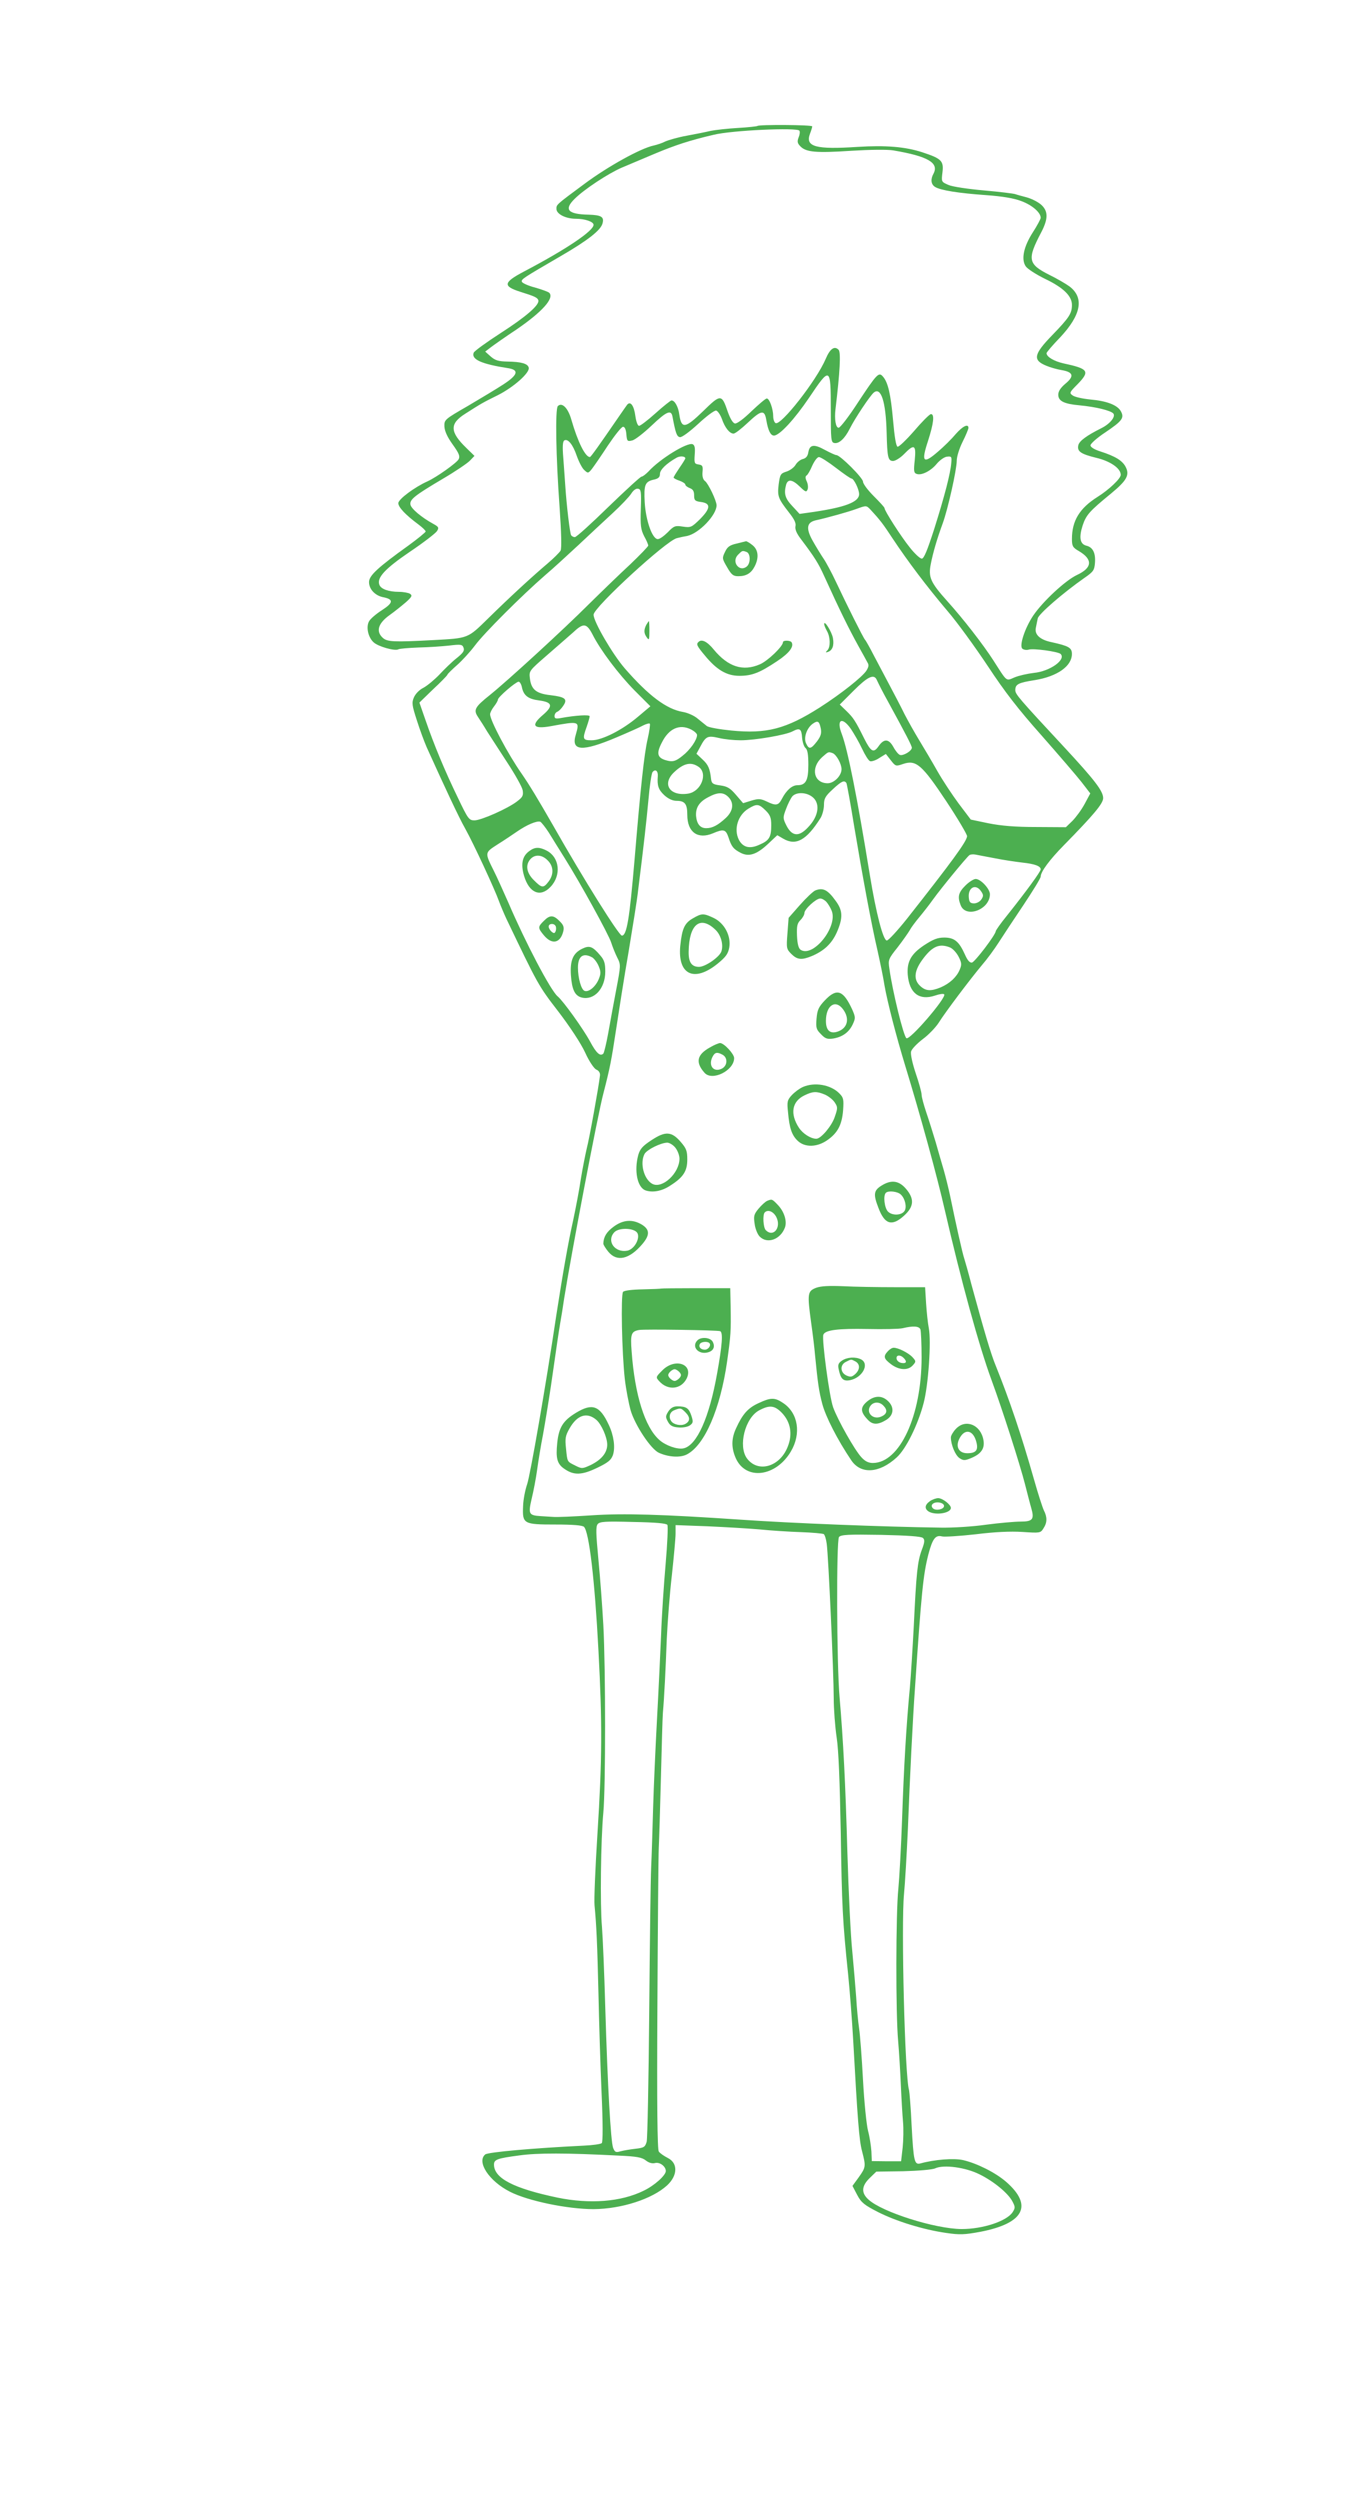
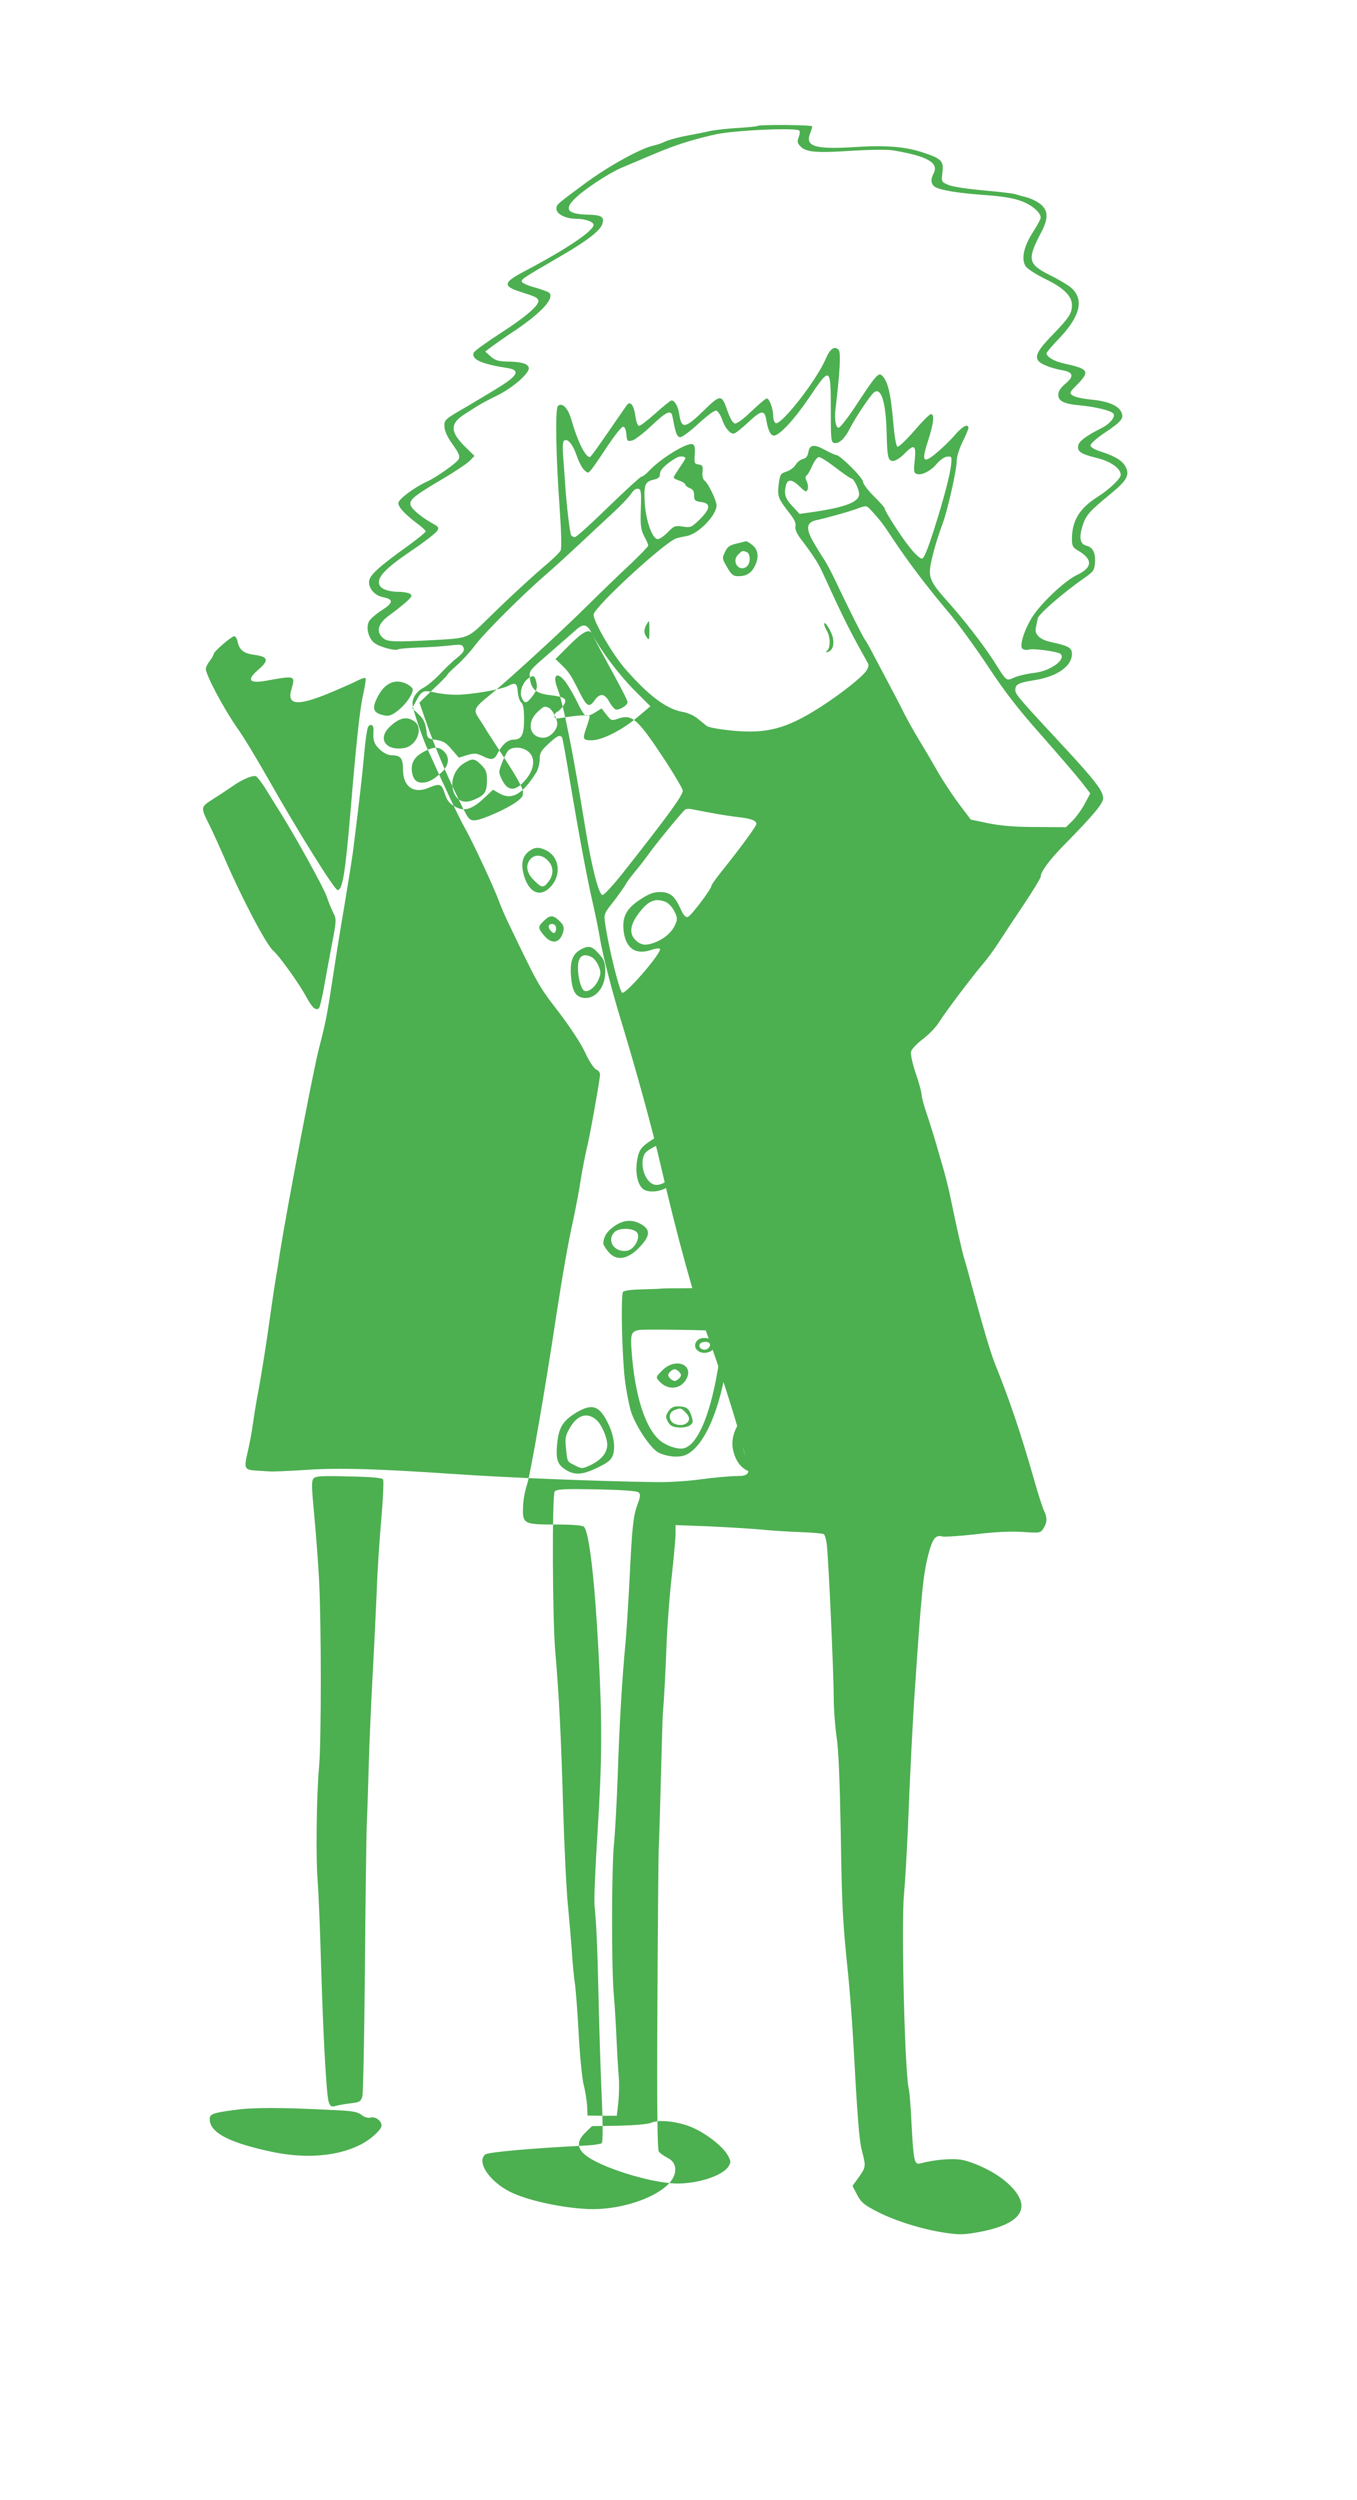
<svg xmlns="http://www.w3.org/2000/svg" version="1.0" width="695pt" height="1280pt" viewBox="0 0 695 1280" preserveAspectRatio="xMidYMid meet">
  <g transform="translate(0,1280) scale(0.1,-0.1)" fill="#4caf50" stroke="none">
-     <path d="M3879 12155 c-3 -2 -47 -7 -99 -10 -52 -3 -115 -10 -140 -15 -25 -6 -81 -17 -124 -25 -44 -8 -92 -22 -108 -29 -15 -8 -42 -17 -60 -21 -67 -14 -236 -108 -353 -195 -150 -111 -145 -107 -145 -130 0 -26 48 -50 99 -50 47 0 91 -15 91 -31 0 -31 -139 -125 -358 -240 -104 -55 -108 -74 -17 -103 74 -23 88 -30 92 -43 8 -23 -62 -84 -191 -167 -74 -48 -137 -93 -140 -102 -13 -34 40 -58 177 -79 57 -9 49 -35 -25 -83 -35 -23 -117 -72 -183 -111 -118 -68 -120 -70 -119 -104 1 -23 14 -53 42 -92 33 -46 39 -61 31 -76 -10 -19 -113 -92 -159 -113 -67 -30 -150 -92 -150 -112 0 -21 37 -60 103 -109 20 -15 37 -31 37 -36 0 -4 -39 -36 -87 -71 -159 -114 -203 -155 -203 -188 0 -36 30 -68 70 -77 57 -11 56 -28 -4 -67 -30 -19 -60 -45 -66 -57 -16 -29 -5 -81 23 -107 23 -22 111 -47 128 -36 5 3 51 7 102 9 50 1 122 6 158 10 59 7 67 6 73 -11 6 -15 -2 -27 -36 -54 -24 -19 -63 -57 -88 -84 -25 -26 -61 -56 -81 -67 -21 -10 -41 -31 -49 -49 -12 -28 -10 -41 15 -118 15 -48 38 -109 50 -137 95 -210 165 -360 198 -418 42 -75 151 -310 173 -372 8 -22 25 -62 38 -90 161 -336 163 -341 265 -473 59 -77 117 -165 138 -211 21 -46 45 -81 57 -87 13 -5 20 -17 19 -29 -6 -55 -55 -327 -68 -375 -7 -30 -21 -100 -30 -155 -8 -55 -26 -149 -39 -210 -27 -121 -54 -277 -87 -490 -54 -362 -133 -815 -149 -863 -10 -29 -20 -79 -21 -113 -4 -91 2 -94 166 -94 89 0 138 -4 146 -12 26 -26 55 -269 74 -633 20 -373 19 -560 -5 -936 -11 -175 -18 -341 -15 -369 10 -104 14 -198 20 -450 3 -143 10 -372 16 -509 7 -156 7 -252 1 -258 -5 -5 -47 -11 -93 -13 -249 -12 -490 -33 -504 -45 -45 -38 20 -137 127 -191 92 -47 295 -89 428 -89 143 1 301 52 377 122 54 50 56 114 3 140 -19 10 -40 24 -46 33 -7 10 -10 233 -7 747 2 403 5 767 7 808 2 41 7 203 11 360 4 156 8 305 10 330 7 79 14 220 20 380 4 85 15 231 26 325 10 93 19 190 19 213 l0 44 163 -6 c89 -4 209 -11 267 -16 58 -6 153 -12 212 -14 59 -2 111 -7 117 -10 5 -4 12 -25 15 -49 9 -62 36 -670 36 -790 0 -57 7 -148 15 -202 10 -65 16 -225 21 -484 6 -383 9 -453 38 -731 8 -80 20 -233 26 -340 22 -399 30 -507 45 -563 20 -78 20 -82 -17 -134 l-32 -44 24 -46 c21 -40 37 -52 107 -88 93 -47 231 -90 350 -107 68 -10 93 -9 174 6 223 43 271 134 133 255 -55 48 -149 95 -221 112 -48 11 -147 3 -219 -17 -31 -8 -35 10 -45 194 -4 90 -11 171 -13 180 -22 68 -41 853 -26 1005 5 51 14 202 20 337 9 242 26 579 36 715 33 490 42 583 69 688 21 79 36 100 70 91 14 -3 91 2 172 11 97 12 178 16 239 12 90 -6 93 -6 108 18 20 30 20 58 2 93 -7 15 -30 86 -50 157 -66 232 -125 406 -195 580 -27 65 -60 179 -126 420 -14 55 -31 114 -36 130 -10 29 -44 182 -74 328 -8 37 -22 93 -31 125 -9 31 -28 95 -41 142 -14 47 -36 117 -49 155 -13 39 -24 79 -24 91 0 11 -13 60 -30 109 -17 51 -27 97 -24 111 3 13 30 41 60 64 30 22 66 60 81 83 35 56 165 228 223 297 26 30 64 82 85 115 21 33 78 119 127 192 48 72 88 137 88 145 0 25 46 87 120 162 151 154 200 212 200 240 0 36 -44 93 -197 258 -239 257 -253 274 -253 295 0 30 16 38 100 51 116 19 190 72 190 134 0 32 -17 41 -103 60 -60 12 -89 39 -82 73 3 14 7 36 10 49 5 23 130 131 240 208 45 31 50 39 53 76 4 51 -11 80 -43 88 -34 8 -40 42 -20 104 18 54 35 73 145 163 81 67 97 95 75 137 -17 32 -52 54 -130 79 -31 10 -50 22 -50 31 0 8 33 38 74 65 89 60 100 75 82 109 -18 32 -70 53 -159 61 -39 4 -80 13 -89 21 -17 12 -15 16 25 56 66 68 58 80 -73 108 -47 11 -85 33 -85 52 0 4 31 41 69 80 109 116 125 204 48 262 -18 13 -64 40 -103 59 -109 55 -114 79 -42 216 38 72 37 112 -2 145 -17 14 -50 30 -73 36 -23 6 -49 13 -57 16 -8 3 -80 12 -160 19 -80 7 -162 19 -182 28 -37 16 -37 16 -31 65 7 58 -5 70 -102 102 -89 29 -189 37 -332 28 -214 -14 -269 0 -245 66 7 18 12 35 12 39 0 8 -274 10 -281 2z m215 -24 c4 -5 2 -21 -4 -35 -8 -21 -6 -30 10 -46 29 -29 79 -34 259 -22 99 6 186 7 216 2 178 -30 235 -64 206 -119 -16 -29 -13 -55 8 -68 27 -17 119 -32 261 -42 84 -6 144 -16 182 -31 54 -20 98 -58 98 -85 0 -6 -18 -40 -40 -74 -47 -73 -61 -138 -37 -174 8 -13 53 -42 100 -65 94 -45 137 -88 137 -133 0 -44 -14 -65 -101 -155 -96 -99 -101 -128 -29 -157 19 -8 54 -18 78 -22 59 -10 65 -31 19 -69 -25 -21 -37 -39 -37 -57 0 -32 29 -47 108 -54 85 -8 161 -27 174 -42 13 -16 -17 -53 -61 -75 -76 -38 -112 -65 -118 -86 -8 -33 11 -46 92 -66 72 -17 125 -54 125 -87 0 -19 -60 -76 -119 -113 -92 -58 -131 -122 -131 -215 0 -37 4 -44 35 -62 73 -43 70 -86 -10 -123 -59 -28 -174 -135 -223 -207 -43 -64 -73 -155 -56 -170 7 -6 22 -8 32 -5 23 8 152 -10 164 -22 29 -29 -54 -89 -137 -97 -33 -4 -78 -14 -99 -23 -45 -19 -36 -26 -109 88 -53 82 -153 211 -236 303 -86 96 -97 122 -84 189 12 61 32 129 61 208 27 74 72 276 72 321 0 21 13 63 30 97 17 34 30 66 30 71 0 24 -30 9 -65 -31 -20 -24 -61 -65 -92 -91 -75 -65 -86 -53 -50 56 29 90 34 137 15 137 -7 0 -46 -39 -86 -86 -41 -47 -79 -83 -85 -81 -8 2 -16 53 -23 134 -12 135 -26 196 -52 225 -21 25 -30 16 -129 -134 -46 -71 -90 -128 -98 -128 -15 0 -22 45 -16 95 23 193 28 291 16 304 -21 22 -44 6 -66 -46 -47 -111 -231 -345 -257 -329 -7 4 -12 20 -12 35 0 37 -19 91 -33 91 -6 0 -41 -30 -79 -66 -40 -39 -74 -64 -84 -62 -11 2 -24 25 -36 58 -32 94 -36 94 -128 4 -91 -88 -110 -91 -121 -16 -5 39 -23 72 -40 72 -4 0 -41 -29 -81 -65 -40 -36 -78 -65 -85 -65 -7 0 -15 21 -19 50 -7 54 -25 78 -42 58 -5 -7 -25 -35 -44 -63 -99 -144 -142 -205 -147 -205 -24 1 -62 78 -95 192 -17 60 -48 90 -69 69 -14 -14 -10 -259 9 -519 9 -132 11 -209 5 -221 -6 -10 -36 -40 -68 -67 -80 -68 -190 -169 -303 -280 -106 -104 -100 -101 -281 -111 -204 -11 -235 -9 -258 11 -37 33 -25 74 33 116 27 19 65 50 85 67 30 27 34 34 21 43 -8 5 -34 10 -57 10 -52 0 -92 14 -100 36 -14 36 28 82 156 169 70 47 132 95 139 106 11 17 9 22 -19 37 -60 33 -114 78 -117 99 -4 26 21 46 168 133 63 37 125 79 137 92 l23 24 -41 40 c-86 83 -87 125 -6 176 83 53 88 56 167 95 81 41 163 114 158 140 -4 21 -37 31 -110 32 -46 1 -62 6 -85 26 l-28 25 30 23 c16 12 74 53 130 90 133 91 195 161 168 188 -5 5 -38 17 -73 27 -35 9 -65 23 -67 29 -5 13 3 18 199 132 138 80 206 133 214 168 9 33 -7 42 -71 44 -107 2 -128 26 -72 81 49 49 174 131 242 160 33 14 111 47 173 73 101 42 173 66 297 95 93 23 429 38 439 21z m161 -1426 c0 -156 1 -170 18 -173 24 -5 54 23 79 73 27 54 104 169 123 185 37 31 62 -46 66 -205 3 -127 7 -145 33 -145 12 0 37 16 56 35 52 54 63 48 55 -30 -6 -55 -5 -66 9 -71 25 -10 74 15 104 52 15 18 39 35 52 36 23 3 25 0 22 -32 -4 -53 -34 -169 -87 -337 -36 -112 -53 -153 -64 -153 -9 0 -37 26 -62 58 -45 56 -129 187 -129 201 0 4 -25 31 -55 61 -30 30 -55 63 -55 74 0 19 -116 135 -136 136 -6 0 -32 12 -58 26 -56 31 -79 29 -86 -11 -3 -20 -12 -31 -28 -35 -13 -3 -29 -16 -37 -29 -7 -13 -28 -29 -46 -35 -32 -10 -34 -15 -41 -66 -7 -61 -3 -72 53 -144 27 -34 37 -55 33 -70 -3 -15 5 -36 28 -66 71 -94 90 -125 119 -189 80 -176 125 -267 174 -356 21 -38 43 -77 48 -87 8 -12 6 -23 -6 -42 -22 -33 -131 -119 -237 -187 -174 -111 -274 -137 -455 -119 -60 6 -116 16 -125 23 -8 6 -29 24 -47 38 -17 15 -51 30 -75 34 -84 14 -176 83 -298 223 -63 73 -160 239 -160 275 0 37 374 381 427 392 15 4 39 9 52 11 61 13 151 107 151 157 0 23 -42 111 -59 124 -10 7 -15 23 -13 46 3 31 0 36 -20 39 -21 3 -23 7 -20 50 3 36 0 49 -11 54 -28 10 -167 -75 -226 -140 -14 -14 -29 -26 -35 -26 -6 0 -82 -70 -170 -155 -87 -85 -164 -155 -172 -155 -7 0 -16 5 -19 10 -6 10 -23 148 -30 255 -2 33 -7 97 -10 141 -5 57 -3 84 5 89 18 11 44 -20 64 -79 11 -31 28 -64 39 -73 18 -17 20 -17 39 7 11 14 48 68 82 120 35 52 69 95 77 95 9 0 15 -14 17 -38 3 -36 5 -38 30 -32 14 3 59 38 99 76 77 73 100 83 107 47 16 -85 22 -103 38 -106 10 -2 48 26 94 68 42 39 83 70 92 68 8 -2 21 -21 29 -42 15 -45 40 -76 60 -76 8 0 40 25 72 55 71 67 87 69 96 13 9 -53 22 -78 39 -78 28 0 105 83 180 194 108 161 111 159 111 -59z m-745 -252 c0 -2 -13 -24 -30 -48 -16 -24 -30 -46 -30 -50 0 -3 14 -11 30 -16 17 -6 30 -15 30 -20 0 -5 10 -13 23 -18 16 -6 22 -16 22 -37 0 -25 4 -30 35 -34 51 -7 50 -32 -4 -87 -44 -43 -48 -45 -89 -39 -39 6 -45 4 -77 -29 -19 -19 -41 -35 -51 -35 -28 0 -61 93 -67 187 -5 92 1 108 49 118 21 5 29 12 29 29 0 21 33 53 84 82 18 11 46 9 46 -3z m771 -48 c39 -30 75 -55 80 -55 12 0 39 -55 39 -80 0 -40 -71 -67 -234 -91 l-71 -10 -37 40 c-37 39 -44 63 -32 109 9 31 32 28 71 -10 28 -27 33 -29 39 -14 4 9 2 28 -4 41 -8 17 -8 26 -1 31 6 3 19 26 29 50 11 24 26 44 34 44 9 0 48 -25 87 -55z m-999 -210 c-3 -86 0 -106 17 -140 12 -21 21 -43 21 -48 0 -5 -42 -48 -92 -96 -51 -47 -147 -140 -214 -206 -128 -128 -415 -391 -506 -464 -75 -60 -84 -75 -61 -110 10 -15 32 -49 48 -76 17 -26 63 -98 103 -159 40 -61 76 -125 79 -142 4 -27 0 -35 -29 -57 -48 -37 -184 -97 -218 -97 -28 0 -33 7 -86 118 -65 134 -121 268 -165 396 l-31 89 69 67 c39 36 72 70 74 75 2 6 25 28 51 51 26 23 67 68 91 100 45 61 239 255 360 360 38 32 114 102 170 154 56 53 136 127 177 165 41 38 83 82 93 98 11 17 24 27 35 25 15 -3 17 -15 14 -103z m1176 -4 c51 -55 65 -74 113 -147 79 -119 175 -246 279 -369 52 -60 145 -189 209 -285 87 -132 155 -220 276 -356 88 -100 180 -207 205 -239 l44 -57 -29 -54 c-16 -30 -45 -69 -63 -87 l-33 -32 -152 1 c-107 0 -179 6 -244 19 l-91 19 -62 82 c-34 46 -83 120 -109 166 -26 46 -68 117 -93 158 -25 41 -59 102 -76 135 -16 33 -50 98 -75 145 -25 47 -62 117 -82 155 -20 39 -40 75 -45 80 -10 12 -94 180 -148 295 -22 47 -51 101 -64 120 -13 19 -38 60 -55 90 -36 64 -32 95 14 106 60 13 170 44 208 58 52 19 52 19 73 -3z m-1424 -638 c40 -80 133 -204 217 -289 l80 -80 -63 -53 c-80 -68 -184 -121 -238 -121 -46 0 -48 6 -25 70 8 23 15 47 15 53 0 9 -70 5 -147 -9 -26 -5 -33 -3 -33 10 0 9 6 19 14 22 8 3 22 17 31 31 23 34 10 45 -66 54 -73 8 -98 29 -105 85 -5 39 -4 40 87 119 51 44 111 97 134 117 53 50 69 48 99 -9z m1456 -233 c14 -29 27 -56 57 -110 93 -170 123 -228 123 -238 0 -17 -45 -43 -61 -37 -8 3 -23 21 -33 40 -24 43 -48 45 -76 5 -26 -37 -39 -30 -74 39 -45 91 -56 107 -90 140 l-35 34 72 72 c71 71 103 86 117 55z m-1817 -39 c9 -42 32 -60 88 -67 68 -9 73 -28 21 -73 -65 -55 -52 -75 38 -59 148 27 149 27 129 -43 -26 -85 32 -89 209 -14 59 25 120 52 136 61 16 8 31 12 34 9 3 -3 -2 -38 -11 -78 -18 -78 -36 -246 -67 -617 -26 -306 -40 -390 -65 -390 -15 0 -195 287 -350 560 -78 136 -125 214 -164 270 -70 100 -161 272 -161 303 0 8 9 26 20 40 11 14 20 30 20 35 0 13 91 91 106 92 6 0 14 -13 17 -29z m1531 -212 c4 -24 0 -38 -20 -65 -31 -40 -41 -42 -56 -9 -13 29 4 78 35 100 26 18 33 13 41 -26z m154 -1 c16 -24 42 -69 57 -101 15 -32 33 -61 41 -64 7 -3 29 4 47 16 l34 21 25 -32 c25 -32 26 -32 64 -19 66 22 96 -4 221 -192 59 -89 106 -169 106 -178 -2 -27 -75 -127 -309 -424 -48 -60 -94 -110 -102 -110 -19 0 -55 140 -87 335 -65 400 -113 641 -144 723 -29 74 2 90 47 25z m-818 -3 c17 -9 30 -21 30 -28 0 -25 -36 -77 -75 -107 -31 -25 -46 -30 -69 -26 -59 12 -68 34 -36 95 36 72 91 96 150 66z m568 -42 c2 -23 10 -47 18 -53 10 -9 14 -34 14 -86 0 -80 -13 -104 -56 -104 -27 0 -56 -25 -79 -69 -18 -35 -30 -38 -79 -14 -30 14 -41 15 -78 4 l-42 -13 -37 43 c-29 34 -44 43 -80 48 -38 5 -44 10 -47 31 -6 55 -14 74 -44 102 l-31 29 19 35 c29 55 38 59 95 46 28 -7 78 -12 112 -12 74 0 232 27 267 46 36 19 45 13 48 -33z m157 -79 c19 -8 45 -55 45 -82 0 -33 -38 -72 -71 -72 -71 0 -89 78 -29 133 34 30 32 29 55 21z m-687 -70 c49 -34 13 -126 -53 -137 -95 -15 -137 49 -72 110 49 46 86 54 125 27z m-209 -47 c-4 -49 3 -70 33 -98 21 -19 43 -29 63 -29 43 0 55 -16 55 -72 0 -89 54 -127 132 -94 54 23 65 20 79 -21 15 -47 25 -60 62 -79 42 -22 82 -9 139 44 l49 46 29 -17 c66 -39 120 -10 193 106 9 15 17 45 17 66 0 33 7 45 45 80 45 42 59 48 70 32 3 -6 21 -106 40 -223 43 -257 87 -496 120 -638 13 -58 29 -136 35 -175 15 -85 59 -257 107 -414 77 -252 162 -561 203 -741 83 -360 174 -691 238 -865 56 -152 146 -433 172 -535 12 -47 26 -102 32 -122 16 -56 7 -68 -54 -68 -30 0 -110 -7 -178 -16 -69 -10 -172 -16 -230 -15 -295 4 -772 23 -1030 41 -396 27 -597 33 -760 22 -91 -6 -180 -10 -197 -8 -18 1 -48 3 -65 4 -60 4 -63 11 -45 89 9 37 22 104 28 148 6 44 19 125 30 180 10 55 28 165 40 245 36 250 38 264 48 325 6 33 15 89 20 125 37 232 173 947 202 1055 32 123 41 169 64 322 14 92 42 272 64 398 21 127 44 268 49 315 30 241 42 347 53 465 6 72 16 136 21 142 14 18 29 6 27 -20z m361 -107 c30 -30 26 -71 -12 -107 -41 -38 -69 -53 -101 -53 -31 0 -48 21 -52 62 -3 43 16 73 63 97 48 26 77 26 102 1z m425 4 c48 -31 41 -101 -18 -161 -45 -48 -80 -45 -108 8 -20 40 -20 43 -3 88 9 25 24 54 32 64 19 21 65 22 97 1z m-234 -73 c24 -24 29 -38 29 -76 0 -60 -10 -78 -59 -99 -51 -24 -86 -15 -107 25 -27 54 -5 126 49 159 43 26 53 25 88 -9z m-1110 -114 c18 -29 53 -86 79 -127 83 -132 227 -394 240 -435 7 -22 21 -57 31 -77 19 -37 19 -39 -6 -170 -14 -73 -32 -173 -41 -223 -9 -49 -20 -94 -24 -99 -16 -16 -36 2 -68 62 -34 63 -137 207 -166 231 -36 30 -166 278 -252 479 -26 59 -59 132 -74 162 -48 96 -48 94 17 136 32 20 77 50 100 66 52 36 103 57 120 51 6 -3 26 -28 44 -56z m2284 -131 c44 -9 107 -18 140 -22 65 -7 95 -18 95 -35 0 -11 -75 -114 -174 -238 -31 -38 -56 -74 -56 -78 -1 -19 -107 -158 -122 -161 -11 -2 -23 11 -36 41 -30 67 -54 87 -106 87 -34 0 -57 -9 -104 -40 -66 -44 -88 -84 -83 -150 8 -95 59 -134 140 -107 23 8 44 11 47 6 11 -18 -179 -239 -194 -224 -16 15 -71 241 -87 356 -7 45 -5 50 43 110 27 35 54 74 61 86 6 12 28 42 49 67 20 24 53 66 72 93 42 58 171 215 185 225 5 4 19 5 30 3 11 -2 56 -11 100 -19z m-231 -456 c14 -5 34 -26 45 -47 17 -33 17 -42 6 -68 -16 -38 -51 -70 -97 -90 -51 -21 -77 -19 -105 7 -37 34 -31 81 18 144 46 60 81 74 133 54z m-1446 -2957 c4 -7 0 -97 -9 -201 -9 -104 -20 -265 -23 -358 -4 -93 -13 -288 -21 -434 -8 -146 -17 -350 -20 -455 -3 -104 -7 -242 -10 -305 -3 -63 -7 -399 -10 -745 -3 -347 -9 -644 -13 -660 -8 -27 -13 -31 -58 -36 -27 -3 -61 -9 -76 -13 -24 -7 -29 -5 -38 18 -12 34 -28 315 -40 716 -5 179 -13 366 -17 415 -10 112 -6 445 7 585 12 129 12 735 0 960 -5 91 -16 241 -25 333 -13 138 -14 171 -4 184 11 13 38 15 182 11 115 -2 170 -7 175 -15z m1309 -67 c10 -9 9 -22 -6 -61 -22 -60 -28 -116 -41 -390 -6 -115 -15 -257 -20 -315 -18 -187 -31 -409 -40 -675 -5 -143 -14 -303 -19 -355 -13 -120 -14 -641 -1 -780 5 -58 11 -161 14 -230 3 -69 8 -152 11 -185 3 -33 2 -91 -2 -130 l-8 -70 -75 0 -75 1 -2 49 c-2 28 -9 75 -17 105 -8 30 -20 147 -26 260 -6 113 -15 232 -20 265 -5 33 -12 105 -15 160 -4 55 -13 161 -20 235 -8 74 -19 302 -25 505 -10 357 -21 573 -40 795 -15 168 -17 804 -3 821 10 12 47 14 215 11 138 -3 207 -8 215 -16z m-1558 -3162 c92 -4 119 -9 139 -25 15 -12 33 -17 47 -13 24 6 55 -17 55 -41 0 -22 -59 -75 -114 -101 -116 -57 -275 -69 -441 -35 -224 47 -325 99 -325 169 0 26 16 32 130 47 92 13 239 13 509 -1z m1848 -96 c73 -36 147 -97 169 -140 14 -27 14 -32 0 -54 -31 -46 -152 -86 -261 -86 -136 1 -408 87 -477 151 -38 34 -36 69 6 110 l34 33 138 2 c77 2 150 8 164 15 44 20 155 5 227 -31z" />
+     <path d="M3879 12155 c-3 -2 -47 -7 -99 -10 -52 -3 -115 -10 -140 -15 -25 -6 -81 -17 -124 -25 -44 -8 -92 -22 -108 -29 -15 -8 -42 -17 -60 -21 -67 -14 -236 -108 -353 -195 -150 -111 -145 -107 -145 -130 0 -26 48 -50 99 -50 47 0 91 -15 91 -31 0 -31 -139 -125 -358 -240 -104 -55 -108 -74 -17 -103 74 -23 88 -30 92 -43 8 -23 -62 -84 -191 -167 -74 -48 -137 -93 -140 -102 -13 -34 40 -58 177 -79 57 -9 49 -35 -25 -83 -35 -23 -117 -72 -183 -111 -118 -68 -120 -70 -119 -104 1 -23 14 -53 42 -92 33 -46 39 -61 31 -76 -10 -19 -113 -92 -159 -113 -67 -30 -150 -92 -150 -112 0 -21 37 -60 103 -109 20 -15 37 -31 37 -36 0 -4 -39 -36 -87 -71 -159 -114 -203 -155 -203 -188 0 -36 30 -68 70 -77 57 -11 56 -28 -4 -67 -30 -19 -60 -45 -66 -57 -16 -29 -5 -81 23 -107 23 -22 111 -47 128 -36 5 3 51 7 102 9 50 1 122 6 158 10 59 7 67 6 73 -11 6 -15 -2 -27 -36 -54 -24 -19 -63 -57 -88 -84 -25 -26 -61 -56 -81 -67 -21 -10 -41 -31 -49 -49 -12 -28 -10 -41 15 -118 15 -48 38 -109 50 -137 95 -210 165 -360 198 -418 42 -75 151 -310 173 -372 8 -22 25 -62 38 -90 161 -336 163 -341 265 -473 59 -77 117 -165 138 -211 21 -46 45 -81 57 -87 13 -5 20 -17 19 -29 -6 -55 -55 -327 -68 -375 -7 -30 -21 -100 -30 -155 -8 -55 -26 -149 -39 -210 -27 -121 -54 -277 -87 -490 -54 -362 -133 -815 -149 -863 -10 -29 -20 -79 -21 -113 -4 -91 2 -94 166 -94 89 0 138 -4 146 -12 26 -26 55 -269 74 -633 20 -373 19 -560 -5 -936 -11 -175 -18 -341 -15 -369 10 -104 14 -198 20 -450 3 -143 10 -372 16 -509 7 -156 7 -252 1 -258 -5 -5 -47 -11 -93 -13 -249 -12 -490 -33 -504 -45 -45 -38 20 -137 127 -191 92 -47 295 -89 428 -89 143 1 301 52 377 122 54 50 56 114 3 140 -19 10 -40 24 -46 33 -7 10 -10 233 -7 747 2 403 5 767 7 808 2 41 7 203 11 360 4 156 8 305 10 330 7 79 14 220 20 380 4 85 15 231 26 325 10 93 19 190 19 213 l0 44 163 -6 c89 -4 209 -11 267 -16 58 -6 153 -12 212 -14 59 -2 111 -7 117 -10 5 -4 12 -25 15 -49 9 -62 36 -670 36 -790 0 -57 7 -148 15 -202 10 -65 16 -225 21 -484 6 -383 9 -453 38 -731 8 -80 20 -233 26 -340 22 -399 30 -507 45 -563 20 -78 20 -82 -17 -134 l-32 -44 24 -46 c21 -40 37 -52 107 -88 93 -47 231 -90 350 -107 68 -10 93 -9 174 6 223 43 271 134 133 255 -55 48 -149 95 -221 112 -48 11 -147 3 -219 -17 -31 -8 -35 10 -45 194 -4 90 -11 171 -13 180 -22 68 -41 853 -26 1005 5 51 14 202 20 337 9 242 26 579 36 715 33 490 42 583 69 688 21 79 36 100 70 91 14 -3 91 2 172 11 97 12 178 16 239 12 90 -6 93 -6 108 18 20 30 20 58 2 93 -7 15 -30 86 -50 157 -66 232 -125 406 -195 580 -27 65 -60 179 -126 420 -14 55 -31 114 -36 130 -10 29 -44 182 -74 328 -8 37 -22 93 -31 125 -9 31 -28 95 -41 142 -14 47 -36 117 -49 155 -13 39 -24 79 -24 91 0 11 -13 60 -30 109 -17 51 -27 97 -24 111 3 13 30 41 60 64 30 22 66 60 81 83 35 56 165 228 223 297 26 30 64 82 85 115 21 33 78 119 127 192 48 72 88 137 88 145 0 25 46 87 120 162 151 154 200 212 200 240 0 36 -44 93 -197 258 -239 257 -253 274 -253 295 0 30 16 38 100 51 116 19 190 72 190 134 0 32 -17 41 -103 60 -60 12 -89 39 -82 73 3 14 7 36 10 49 5 23 130 131 240 208 45 31 50 39 53 76 4 51 -11 80 -43 88 -34 8 -40 42 -20 104 18 54 35 73 145 163 81 67 97 95 75 137 -17 32 -52 54 -130 79 -31 10 -50 22 -50 31 0 8 33 38 74 65 89 60 100 75 82 109 -18 32 -70 53 -159 61 -39 4 -80 13 -89 21 -17 12 -15 16 25 56 66 68 58 80 -73 108 -47 11 -85 33 -85 52 0 4 31 41 69 80 109 116 125 204 48 262 -18 13 -64 40 -103 59 -109 55 -114 79 -42 216 38 72 37 112 -2 145 -17 14 -50 30 -73 36 -23 6 -49 13 -57 16 -8 3 -80 12 -160 19 -80 7 -162 19 -182 28 -37 16 -37 16 -31 65 7 58 -5 70 -102 102 -89 29 -189 37 -332 28 -214 -14 -269 0 -245 66 7 18 12 35 12 39 0 8 -274 10 -281 2z m215 -24 c4 -5 2 -21 -4 -35 -8 -21 -6 -30 10 -46 29 -29 79 -34 259 -22 99 6 186 7 216 2 178 -30 235 -64 206 -119 -16 -29 -13 -55 8 -68 27 -17 119 -32 261 -42 84 -6 144 -16 182 -31 54 -20 98 -58 98 -85 0 -6 -18 -40 -40 -74 -47 -73 -61 -138 -37 -174 8 -13 53 -42 100 -65 94 -45 137 -88 137 -133 0 -44 -14 -65 -101 -155 -96 -99 -101 -128 -29 -157 19 -8 54 -18 78 -22 59 -10 65 -31 19 -69 -25 -21 -37 -39 -37 -57 0 -32 29 -47 108 -54 85 -8 161 -27 174 -42 13 -16 -17 -53 -61 -75 -76 -38 -112 -65 -118 -86 -8 -33 11 -46 92 -66 72 -17 125 -54 125 -87 0 -19 -60 -76 -119 -113 -92 -58 -131 -122 -131 -215 0 -37 4 -44 35 -62 73 -43 70 -86 -10 -123 -59 -28 -174 -135 -223 -207 -43 -64 -73 -155 -56 -170 7 -6 22 -8 32 -5 23 8 152 -10 164 -22 29 -29 -54 -89 -137 -97 -33 -4 -78 -14 -99 -23 -45 -19 -36 -26 -109 88 -53 82 -153 211 -236 303 -86 96 -97 122 -84 189 12 61 32 129 61 208 27 74 72 276 72 321 0 21 13 63 30 97 17 34 30 66 30 71 0 24 -30 9 -65 -31 -20 -24 -61 -65 -92 -91 -75 -65 -86 -53 -50 56 29 90 34 137 15 137 -7 0 -46 -39 -86 -86 -41 -47 -79 -83 -85 -81 -8 2 -16 53 -23 134 -12 135 -26 196 -52 225 -21 25 -30 16 -129 -134 -46 -71 -90 -128 -98 -128 -15 0 -22 45 -16 95 23 193 28 291 16 304 -21 22 -44 6 -66 -46 -47 -111 -231 -345 -257 -329 -7 4 -12 20 -12 35 0 37 -19 91 -33 91 -6 0 -41 -30 -79 -66 -40 -39 -74 -64 -84 -62 -11 2 -24 25 -36 58 -32 94 -36 94 -128 4 -91 -88 -110 -91 -121 -16 -5 39 -23 72 -40 72 -4 0 -41 -29 -81 -65 -40 -36 -78 -65 -85 -65 -7 0 -15 21 -19 50 -7 54 -25 78 -42 58 -5 -7 -25 -35 -44 -63 -99 -144 -142 -205 -147 -205 -24 1 -62 78 -95 192 -17 60 -48 90 -69 69 -14 -14 -10 -259 9 -519 9 -132 11 -209 5 -221 -6 -10 -36 -40 -68 -67 -80 -68 -190 -169 -303 -280 -106 -104 -100 -101 -281 -111 -204 -11 -235 -9 -258 11 -37 33 -25 74 33 116 27 19 65 50 85 67 30 27 34 34 21 43 -8 5 -34 10 -57 10 -52 0 -92 14 -100 36 -14 36 28 82 156 169 70 47 132 95 139 106 11 17 9 22 -19 37 -60 33 -114 78 -117 99 -4 26 21 46 168 133 63 37 125 79 137 92 l23 24 -41 40 c-86 83 -87 125 -6 176 83 53 88 56 167 95 81 41 163 114 158 140 -4 21 -37 31 -110 32 -46 1 -62 6 -85 26 l-28 25 30 23 c16 12 74 53 130 90 133 91 195 161 168 188 -5 5 -38 17 -73 27 -35 9 -65 23 -67 29 -5 13 3 18 199 132 138 80 206 133 214 168 9 33 -7 42 -71 44 -107 2 -128 26 -72 81 49 49 174 131 242 160 33 14 111 47 173 73 101 42 173 66 297 95 93 23 429 38 439 21z m161 -1426 c0 -156 1 -170 18 -173 24 -5 54 23 79 73 27 54 104 169 123 185 37 31 62 -46 66 -205 3 -127 7 -145 33 -145 12 0 37 16 56 35 52 54 63 48 55 -30 -6 -55 -5 -66 9 -71 25 -10 74 15 104 52 15 18 39 35 52 36 23 3 25 0 22 -32 -4 -53 -34 -169 -87 -337 -36 -112 -53 -153 -64 -153 -9 0 -37 26 -62 58 -45 56 -129 187 -129 201 0 4 -25 31 -55 61 -30 30 -55 63 -55 74 0 19 -116 135 -136 136 -6 0 -32 12 -58 26 -56 31 -79 29 -86 -11 -3 -20 -12 -31 -28 -35 -13 -3 -29 -16 -37 -29 -7 -13 -28 -29 -46 -35 -32 -10 -34 -15 -41 -66 -7 -61 -3 -72 53 -144 27 -34 37 -55 33 -70 -3 -15 5 -36 28 -66 71 -94 90 -125 119 -189 80 -176 125 -267 174 -356 21 -38 43 -77 48 -87 8 -12 6 -23 -6 -42 -22 -33 -131 -119 -237 -187 -174 -111 -274 -137 -455 -119 -60 6 -116 16 -125 23 -8 6 -29 24 -47 38 -17 15 -51 30 -75 34 -84 14 -176 83 -298 223 -63 73 -160 239 -160 275 0 37 374 381 427 392 15 4 39 9 52 11 61 13 151 107 151 157 0 23 -42 111 -59 124 -10 7 -15 23 -13 46 3 31 0 36 -20 39 -21 3 -23 7 -20 50 3 36 0 49 -11 54 -28 10 -167 -75 -226 -140 -14 -14 -29 -26 -35 -26 -6 0 -82 -70 -170 -155 -87 -85 -164 -155 -172 -155 -7 0 -16 5 -19 10 -6 10 -23 148 -30 255 -2 33 -7 97 -10 141 -5 57 -3 84 5 89 18 11 44 -20 64 -79 11 -31 28 -64 39 -73 18 -17 20 -17 39 7 11 14 48 68 82 120 35 52 69 95 77 95 9 0 15 -14 17 -38 3 -36 5 -38 30 -32 14 3 59 38 99 76 77 73 100 83 107 47 16 -85 22 -103 38 -106 10 -2 48 26 94 68 42 39 83 70 92 68 8 -2 21 -21 29 -42 15 -45 40 -76 60 -76 8 0 40 25 72 55 71 67 87 69 96 13 9 -53 22 -78 39 -78 28 0 105 83 180 194 108 161 111 159 111 -59z m-745 -252 c0 -2 -13 -24 -30 -48 -16 -24 -30 -46 -30 -50 0 -3 14 -11 30 -16 17 -6 30 -15 30 -20 0 -5 10 -13 23 -18 16 -6 22 -16 22 -37 0 -25 4 -30 35 -34 51 -7 50 -32 -4 -87 -44 -43 -48 -45 -89 -39 -39 6 -45 4 -77 -29 -19 -19 -41 -35 -51 -35 -28 0 -61 93 -67 187 -5 92 1 108 49 118 21 5 29 12 29 29 0 21 33 53 84 82 18 11 46 9 46 -3z m771 -48 c39 -30 75 -55 80 -55 12 0 39 -55 39 -80 0 -40 -71 -67 -234 -91 l-71 -10 -37 40 c-37 39 -44 63 -32 109 9 31 32 28 71 -10 28 -27 33 -29 39 -14 4 9 2 28 -4 41 -8 17 -8 26 -1 31 6 3 19 26 29 50 11 24 26 44 34 44 9 0 48 -25 87 -55z m-999 -210 c-3 -86 0 -106 17 -140 12 -21 21 -43 21 -48 0 -5 -42 -48 -92 -96 -51 -47 -147 -140 -214 -206 -128 -128 -415 -391 -506 -464 -75 -60 -84 -75 -61 -110 10 -15 32 -49 48 -76 17 -26 63 -98 103 -159 40 -61 76 -125 79 -142 4 -27 0 -35 -29 -57 -48 -37 -184 -97 -218 -97 -28 0 -33 7 -86 118 -65 134 -121 268 -165 396 l-31 89 69 67 c39 36 72 70 74 75 2 6 25 28 51 51 26 23 67 68 91 100 45 61 239 255 360 360 38 32 114 102 170 154 56 53 136 127 177 165 41 38 83 82 93 98 11 17 24 27 35 25 15 -3 17 -15 14 -103z m1176 -4 c51 -55 65 -74 113 -147 79 -119 175 -246 279 -369 52 -60 145 -189 209 -285 87 -132 155 -220 276 -356 88 -100 180 -207 205 -239 l44 -57 -29 -54 c-16 -30 -45 -69 -63 -87 l-33 -32 -152 1 c-107 0 -179 6 -244 19 l-91 19 -62 82 c-34 46 -83 120 -109 166 -26 46 -68 117 -93 158 -25 41 -59 102 -76 135 -16 33 -50 98 -75 145 -25 47 -62 117 -82 155 -20 39 -40 75 -45 80 -10 12 -94 180 -148 295 -22 47 -51 101 -64 120 -13 19 -38 60 -55 90 -36 64 -32 95 14 106 60 13 170 44 208 58 52 19 52 19 73 -3z m-1424 -638 c40 -80 133 -204 217 -289 l80 -80 -63 -53 c-80 -68 -184 -121 -238 -121 -46 0 -48 6 -25 70 8 23 15 47 15 53 0 9 -70 5 -147 -9 -26 -5 -33 -3 -33 10 0 9 6 19 14 22 8 3 22 17 31 31 23 34 10 45 -66 54 -73 8 -98 29 -105 85 -5 39 -4 40 87 119 51 44 111 97 134 117 53 50 69 48 99 -9z c14 -29 27 -56 57 -110 93 -170 123 -228 123 -238 0 -17 -45 -43 -61 -37 -8 3 -23 21 -33 40 -24 43 -48 45 -76 5 -26 -37 -39 -30 -74 39 -45 91 -56 107 -90 140 l-35 34 72 72 c71 71 103 86 117 55z m-1817 -39 c9 -42 32 -60 88 -67 68 -9 73 -28 21 -73 -65 -55 -52 -75 38 -59 148 27 149 27 129 -43 -26 -85 32 -89 209 -14 59 25 120 52 136 61 16 8 31 12 34 9 3 -3 -2 -38 -11 -78 -18 -78 -36 -246 -67 -617 -26 -306 -40 -390 -65 -390 -15 0 -195 287 -350 560 -78 136 -125 214 -164 270 -70 100 -161 272 -161 303 0 8 9 26 20 40 11 14 20 30 20 35 0 13 91 91 106 92 6 0 14 -13 17 -29z m1531 -212 c4 -24 0 -38 -20 -65 -31 -40 -41 -42 -56 -9 -13 29 4 78 35 100 26 18 33 13 41 -26z m154 -1 c16 -24 42 -69 57 -101 15 -32 33 -61 41 -64 7 -3 29 4 47 16 l34 21 25 -32 c25 -32 26 -32 64 -19 66 22 96 -4 221 -192 59 -89 106 -169 106 -178 -2 -27 -75 -127 -309 -424 -48 -60 -94 -110 -102 -110 -19 0 -55 140 -87 335 -65 400 -113 641 -144 723 -29 74 2 90 47 25z m-818 -3 c17 -9 30 -21 30 -28 0 -25 -36 -77 -75 -107 -31 -25 -46 -30 -69 -26 -59 12 -68 34 -36 95 36 72 91 96 150 66z m568 -42 c2 -23 10 -47 18 -53 10 -9 14 -34 14 -86 0 -80 -13 -104 -56 -104 -27 0 -56 -25 -79 -69 -18 -35 -30 -38 -79 -14 -30 14 -41 15 -78 4 l-42 -13 -37 43 c-29 34 -44 43 -80 48 -38 5 -44 10 -47 31 -6 55 -14 74 -44 102 l-31 29 19 35 c29 55 38 59 95 46 28 -7 78 -12 112 -12 74 0 232 27 267 46 36 19 45 13 48 -33z m157 -79 c19 -8 45 -55 45 -82 0 -33 -38 -72 -71 -72 -71 0 -89 78 -29 133 34 30 32 29 55 21z m-687 -70 c49 -34 13 -126 -53 -137 -95 -15 -137 49 -72 110 49 46 86 54 125 27z m-209 -47 c-4 -49 3 -70 33 -98 21 -19 43 -29 63 -29 43 0 55 -16 55 -72 0 -89 54 -127 132 -94 54 23 65 20 79 -21 15 -47 25 -60 62 -79 42 -22 82 -9 139 44 l49 46 29 -17 c66 -39 120 -10 193 106 9 15 17 45 17 66 0 33 7 45 45 80 45 42 59 48 70 32 3 -6 21 -106 40 -223 43 -257 87 -496 120 -638 13 -58 29 -136 35 -175 15 -85 59 -257 107 -414 77 -252 162 -561 203 -741 83 -360 174 -691 238 -865 56 -152 146 -433 172 -535 12 -47 26 -102 32 -122 16 -56 7 -68 -54 -68 -30 0 -110 -7 -178 -16 -69 -10 -172 -16 -230 -15 -295 4 -772 23 -1030 41 -396 27 -597 33 -760 22 -91 -6 -180 -10 -197 -8 -18 1 -48 3 -65 4 -60 4 -63 11 -45 89 9 37 22 104 28 148 6 44 19 125 30 180 10 55 28 165 40 245 36 250 38 264 48 325 6 33 15 89 20 125 37 232 173 947 202 1055 32 123 41 169 64 322 14 92 42 272 64 398 21 127 44 268 49 315 30 241 42 347 53 465 6 72 16 136 21 142 14 18 29 6 27 -20z m361 -107 c30 -30 26 -71 -12 -107 -41 -38 -69 -53 -101 -53 -31 0 -48 21 -52 62 -3 43 16 73 63 97 48 26 77 26 102 1z m425 4 c48 -31 41 -101 -18 -161 -45 -48 -80 -45 -108 8 -20 40 -20 43 -3 88 9 25 24 54 32 64 19 21 65 22 97 1z m-234 -73 c24 -24 29 -38 29 -76 0 -60 -10 -78 -59 -99 -51 -24 -86 -15 -107 25 -27 54 -5 126 49 159 43 26 53 25 88 -9z m-1110 -114 c18 -29 53 -86 79 -127 83 -132 227 -394 240 -435 7 -22 21 -57 31 -77 19 -37 19 -39 -6 -170 -14 -73 -32 -173 -41 -223 -9 -49 -20 -94 -24 -99 -16 -16 -36 2 -68 62 -34 63 -137 207 -166 231 -36 30 -166 278 -252 479 -26 59 -59 132 -74 162 -48 96 -48 94 17 136 32 20 77 50 100 66 52 36 103 57 120 51 6 -3 26 -28 44 -56z m2284 -131 c44 -9 107 -18 140 -22 65 -7 95 -18 95 -35 0 -11 -75 -114 -174 -238 -31 -38 -56 -74 -56 -78 -1 -19 -107 -158 -122 -161 -11 -2 -23 11 -36 41 -30 67 -54 87 -106 87 -34 0 -57 -9 -104 -40 -66 -44 -88 -84 -83 -150 8 -95 59 -134 140 -107 23 8 44 11 47 6 11 -18 -179 -239 -194 -224 -16 15 -71 241 -87 356 -7 45 -5 50 43 110 27 35 54 74 61 86 6 12 28 42 49 67 20 24 53 66 72 93 42 58 171 215 185 225 5 4 19 5 30 3 11 -2 56 -11 100 -19z m-231 -456 c14 -5 34 -26 45 -47 17 -33 17 -42 6 -68 -16 -38 -51 -70 -97 -90 -51 -21 -77 -19 -105 7 -37 34 -31 81 18 144 46 60 81 74 133 54z m-1446 -2957 c4 -7 0 -97 -9 -201 -9 -104 -20 -265 -23 -358 -4 -93 -13 -288 -21 -434 -8 -146 -17 -350 -20 -455 -3 -104 -7 -242 -10 -305 -3 -63 -7 -399 -10 -745 -3 -347 -9 -644 -13 -660 -8 -27 -13 -31 -58 -36 -27 -3 -61 -9 -76 -13 -24 -7 -29 -5 -38 18 -12 34 -28 315 -40 716 -5 179 -13 366 -17 415 -10 112 -6 445 7 585 12 129 12 735 0 960 -5 91 -16 241 -25 333 -13 138 -14 171 -4 184 11 13 38 15 182 11 115 -2 170 -7 175 -15z m1309 -67 c10 -9 9 -22 -6 -61 -22 -60 -28 -116 -41 -390 -6 -115 -15 -257 -20 -315 -18 -187 -31 -409 -40 -675 -5 -143 -14 -303 -19 -355 -13 -120 -14 -641 -1 -780 5 -58 11 -161 14 -230 3 -69 8 -152 11 -185 3 -33 2 -91 -2 -130 l-8 -70 -75 0 -75 1 -2 49 c-2 28 -9 75 -17 105 -8 30 -20 147 -26 260 -6 113 -15 232 -20 265 -5 33 -12 105 -15 160 -4 55 -13 161 -20 235 -8 74 -19 302 -25 505 -10 357 -21 573 -40 795 -15 168 -17 804 -3 821 10 12 47 14 215 11 138 -3 207 -8 215 -16z m-1558 -3162 c92 -4 119 -9 139 -25 15 -12 33 -17 47 -13 24 6 55 -17 55 -41 0 -22 -59 -75 -114 -101 -116 -57 -275 -69 -441 -35 -224 47 -325 99 -325 169 0 26 16 32 130 47 92 13 239 13 509 -1z m1848 -96 c73 -36 147 -97 169 -140 14 -27 14 -32 0 -54 -31 -46 -152 -86 -261 -86 -136 1 -408 87 -477 151 -38 34 -36 69 6 110 l34 33 138 2 c77 2 150 8 164 15 44 20 155 5 227 -31z" />
    <path d="M3772 10017 c-35 -8 -47 -17 -59 -43 -15 -31 -15 -34 11 -78 22 -39 32 -46 57 -46 41 0 66 15 84 50 23 45 19 85 -11 109 -15 12 -29 20 -33 20 -3 -1 -26 -6 -49 -12z m52 -43 c20 -8 21 -57 1 -74 -38 -32 -81 24 -45 60 22 22 22 22 44 14z" />
    <path d="M3310 9601 c-13 -26 -13 -43 3 -65 11 -16 13 -11 13 33 0 28 -1 51 -3 51 -1 0 -7 -9 -13 -19z" />
    <path d="M4221 9605 c0 -5 6 -21 14 -35 18 -31 19 -82 3 -99 -11 -11 -10 -13 1 -9 24 7 34 33 27 71 -6 33 -45 95 -45 72z" />
-     <path d="M3577 9513 c-12 -11 -8 -20 33 -69 61 -74 112 -104 177 -104 64 0 103 15 193 75 62 41 88 75 74 97 -7 10 -44 11 -44 0 0 -21 -78 -96 -118 -113 -87 -38 -163 -13 -236 75 -34 42 -63 56 -79 39z" />
    <path d="M4175 8241 c-11 -5 -46 -38 -78 -74 l-58 -66 -6 -79 c-6 -77 -5 -81 20 -106 30 -30 53 -32 104 -11 64 27 103 64 129 122 32 74 31 111 -6 161 -41 57 -65 69 -105 53z m58 -59 c8 -9 21 -30 27 -46 31 -82 -95 -239 -159 -199 -11 7 -17 29 -19 71 -2 51 1 65 18 82 11 11 20 27 20 36 0 19 59 74 81 74 9 0 23 -8 32 -18z" />
    <path d="M3548 8098 c-42 -24 -55 -52 -64 -141 -14 -147 71 -188 191 -91 43 35 54 51 60 83 10 59 -24 124 -79 151 -53 25 -62 25 -108 -2z m114 -56 c30 -27 44 -77 33 -112 -9 -29 -82 -80 -115 -80 -38 0 -54 24 -53 78 2 139 58 186 135 114z" />
    <path d="M4225 7679 c-33 -35 -39 -49 -43 -94 -4 -48 -1 -56 23 -80 22 -23 32 -26 62 -22 48 8 81 32 100 72 15 32 15 37 -2 76 -46 100 -79 112 -140 48z m94 -48 c33 -46 22 -93 -25 -111 -41 -16 -64 3 -64 53 0 81 50 113 89 58z" />
    <path d="M3635 7437 c-66 -37 -74 -76 -27 -129 39 -45 152 11 152 75 0 21 -52 77 -72 77 -7 0 -31 -10 -53 -23z m66 -37 c28 -16 25 -58 -6 -72 -42 -19 -69 18 -45 63 12 22 23 24 51 9z" />
    <path d="M4112 7235 c-18 -8 -43 -27 -57 -42 -23 -25 -25 -34 -19 -88 7 -82 20 -118 50 -146 36 -34 98 -33 150 3 54 37 76 79 82 153 4 58 2 66 -20 88 -44 44 -126 58 -186 32z m113 -39 c18 -8 41 -26 50 -40 16 -24 16 -29 0 -75 -15 -45 -70 -111 -94 -111 -29 0 -69 26 -89 56 -47 72 -36 135 28 166 43 21 62 22 105 4z" />
    <path d="M3337 6963 c-46 -30 -59 -45 -68 -76 -22 -81 -5 -165 36 -181 36 -13 83 -5 126 23 68 43 89 74 89 135 0 43 -5 57 -33 89 -47 55 -79 57 -150 10z m122 -39 c12 -15 21 -40 21 -56 0 -74 -88 -156 -139 -129 -43 23 -65 106 -40 153 12 22 82 57 116 58 12 0 31 -12 42 -26z" />
    <path d="M4513 6729 c-38 -24 -41 -44 -14 -113 32 -85 69 -96 131 -40 52 47 54 87 9 139 -37 42 -76 46 -126 14z m101 -45 c22 -21 31 -64 19 -83 -14 -23 -61 -26 -84 -5 -19 17 -27 83 -12 97 12 13 62 7 77 -9z" />
    <path d="M3929 6652 c-9 -4 -29 -22 -44 -40 -24 -29 -26 -38 -20 -78 3 -25 15 -54 26 -65 39 -39 106 -15 129 46 12 32 -3 82 -37 117 -29 30 -29 30 -54 20z m47 -83 c27 -53 -15 -106 -54 -67 -13 13 -17 80 -5 91 16 16 44 5 59 -24z" />
    <path d="M3143 6520 c-37 -27 -52 -53 -53 -87 0 -6 12 -25 26 -42 44 -53 108 -38 174 40 39 46 38 74 -2 99 -48 29 -96 26 -145 -10z m121 -32 c16 -27 -15 -84 -51 -91 -64 -12 -108 49 -67 94 23 25 101 23 118 -3z" />
    <path d="M4180 6207 c-44 -17 -46 -29 -26 -176 9 -64 18 -138 20 -166 15 -151 20 -186 37 -251 17 -66 78 -185 148 -289 49 -74 143 -69 233 13 48 43 109 167 138 277 25 93 40 318 27 385 -5 25 -11 82 -14 128 l-5 82 -157 0 c-87 0 -205 2 -262 5 -73 3 -114 1 -139 -8z m534 -213 c3 -9 6 -74 6 -144 0 -298 -112 -540 -250 -540 -22 0 -40 9 -58 29 -34 36 -121 190 -145 256 -19 52 -59 349 -50 372 9 24 77 32 226 29 82 -2 163 0 180 4 54 13 84 11 91 -6z" />
    <path d="M4547 5882 c-24 -26 -21 -38 16 -66 41 -31 87 -34 112 -6 17 19 17 21 -1 41 -20 22 -73 49 -97 49 -8 0 -21 -8 -30 -18z m81 -34 c19 -19 14 -30 -10 -26 -13 2 -24 11 -26 21 -4 20 18 23 36 5z" />
    <path d="M4312 5834 c-19 -13 -22 -22 -16 -47 10 -47 23 -60 58 -53 63 13 100 82 57 106 -29 15 -73 12 -99 -6z m69 -4 c25 -14 24 -42 -1 -65 -17 -15 -24 -16 -45 -7 -32 15 -34 55 -2 70 28 14 25 14 48 2z" />
    <path d="M4440 5624 c-34 -29 -34 -52 3 -91 25 -28 52 -29 95 -3 40 24 44 66 9 98 -31 29 -69 28 -107 -4z m84 -20 c23 -23 20 -43 -10 -56 -43 -20 -83 22 -54 57 16 19 45 19 64 -1z" />
    <path d="M3386 6203 c-1 -1 -43 -3 -94 -4 -56 -1 -95 -6 -101 -13 -12 -15 -6 -313 9 -446 6 -52 20 -125 30 -161 23 -77 104 -199 145 -217 49 -22 109 -26 143 -8 91 47 171 232 206 476 19 135 20 155 18 280 l-2 95 -176 0 c-97 0 -177 -1 -178 -2z m302 -218 c16 -6 11 -70 -15 -215 -40 -227 -104 -370 -172 -385 -31 -7 -92 14 -124 43 -74 65 -126 231 -142 453 -7 90 -2 103 39 110 27 5 398 -1 414 -6z" />
    <path d="M3572 5938 c-32 -32 4 -74 52 -62 30 7 40 29 26 55 -12 22 -59 26 -78 7z m61 -14 c11 -11 -5 -34 -23 -34 -22 0 -34 15 -25 30 7 11 38 14 48 4z" />
    <path d="M3393 5785 c-35 -35 -35 -36 -17 -56 44 -49 111 -43 140 12 38 75 -58 109 -123 44z m87 -10 c10 -12 10 -18 0 -30 -7 -8 -18 -15 -25 -15 -7 0 -18 7 -25 15 -10 12 -10 18 0 30 7 8 18 15 25 15 7 0 18 -7 25 -15z" />
    <path d="M3423 5574 c-15 -24 -15 -29 -2 -53 11 -20 24 -27 54 -29 23 -2 48 3 59 11 16 12 17 18 7 49 -13 39 -26 48 -72 48 -20 0 -34 -8 -46 -26z m87 -4 c26 -26 25 -46 0 -60 -22 -12 -60 -4 -72 14 -15 21 -8 47 15 56 32 13 35 12 57 -10z" />
    <path d="M3884 5616 c-54 -25 -81 -56 -114 -128 -25 -54 -25 -101 -1 -155 52 -113 204 -94 281 35 55 92 38 198 -39 249 -43 29 -63 29 -127 -1z m122 -51 c43 -46 54 -107 29 -170 -39 -104 -152 -138 -209 -62 -47 63 -10 209 63 247 53 28 79 25 117 -15z" />
    <path d="M2950 5567 c-66 -40 -88 -75 -96 -154 -8 -78 -1 -107 35 -132 49 -35 90 -34 169 4 56 27 71 39 81 65 13 39 5 100 -21 155 -46 99 -84 113 -168 62z m104 -36 c26 -22 56 -90 56 -127 0 -41 -29 -77 -84 -104 -43 -20 -46 -20 -78 -4 -44 22 -42 17 -49 87 -6 54 -3 67 18 104 39 69 89 85 137 44z" />
    <path d="M4895 5484 c-14 -15 -25 -34 -25 -43 0 -38 23 -92 44 -106 20 -13 27 -13 57 -1 54 22 73 49 66 92 -13 80 -92 112 -142 58z m103 -58 c15 -48 4 -66 -44 -66 -46 0 -63 37 -37 81 26 44 64 37 81 -15z" />
    <path d="M4762 5114 c-27 -19 -28 -40 -3 -54 37 -19 111 -6 111 20 0 17 -43 50 -65 50 -11 0 -31 -7 -43 -16z m73 -24 c0 -18 -43 -26 -57 -12 -16 16 2 33 30 30 16 -2 27 -9 27 -18z" />
    <path d="M2714 8445 c-39 -26 -48 -67 -30 -129 26 -88 84 -112 136 -56 56 59 46 151 -20 185 -36 19 -60 19 -86 0z m91 -50 c31 -30 32 -73 4 -109 -26 -34 -34 -33 -75 8 -38 38 -44 78 -17 108 23 25 59 23 88 -7z" />
    <path d="M2785 8085 c-31 -30 -31 -36 1 -74 41 -49 84 -40 99 21 5 21 1 33 -19 52 -31 32 -50 33 -81 1z m60 -25 c4 -6 4 -18 1 -27 -5 -12 -9 -13 -21 -3 -8 7 -15 19 -15 26 0 16 26 19 35 4z" />
    <path d="M2982 7943 c-47 -23 -63 -59 -58 -136 5 -73 20 -105 55 -114 64 -16 121 46 121 133 0 42 -5 59 -26 83 -39 46 -55 52 -92 34z m50 -44 c11 -6 26 -26 34 -45 12 -29 12 -39 0 -68 -16 -38 -51 -67 -72 -59 -17 6 -34 65 -34 119 0 58 26 78 72 53z" />
    <path d="M4944 8266 c-35 -35 -41 -57 -24 -100 26 -69 150 -23 150 56 0 27 -47 78 -73 78 -10 0 -34 -15 -53 -34z m80 -28 c13 -19 14 -25 2 -43 -7 -11 -24 -20 -37 -20 -19 0 -25 6 -27 28 -6 52 34 75 62 35z" />
  </g>
</svg>